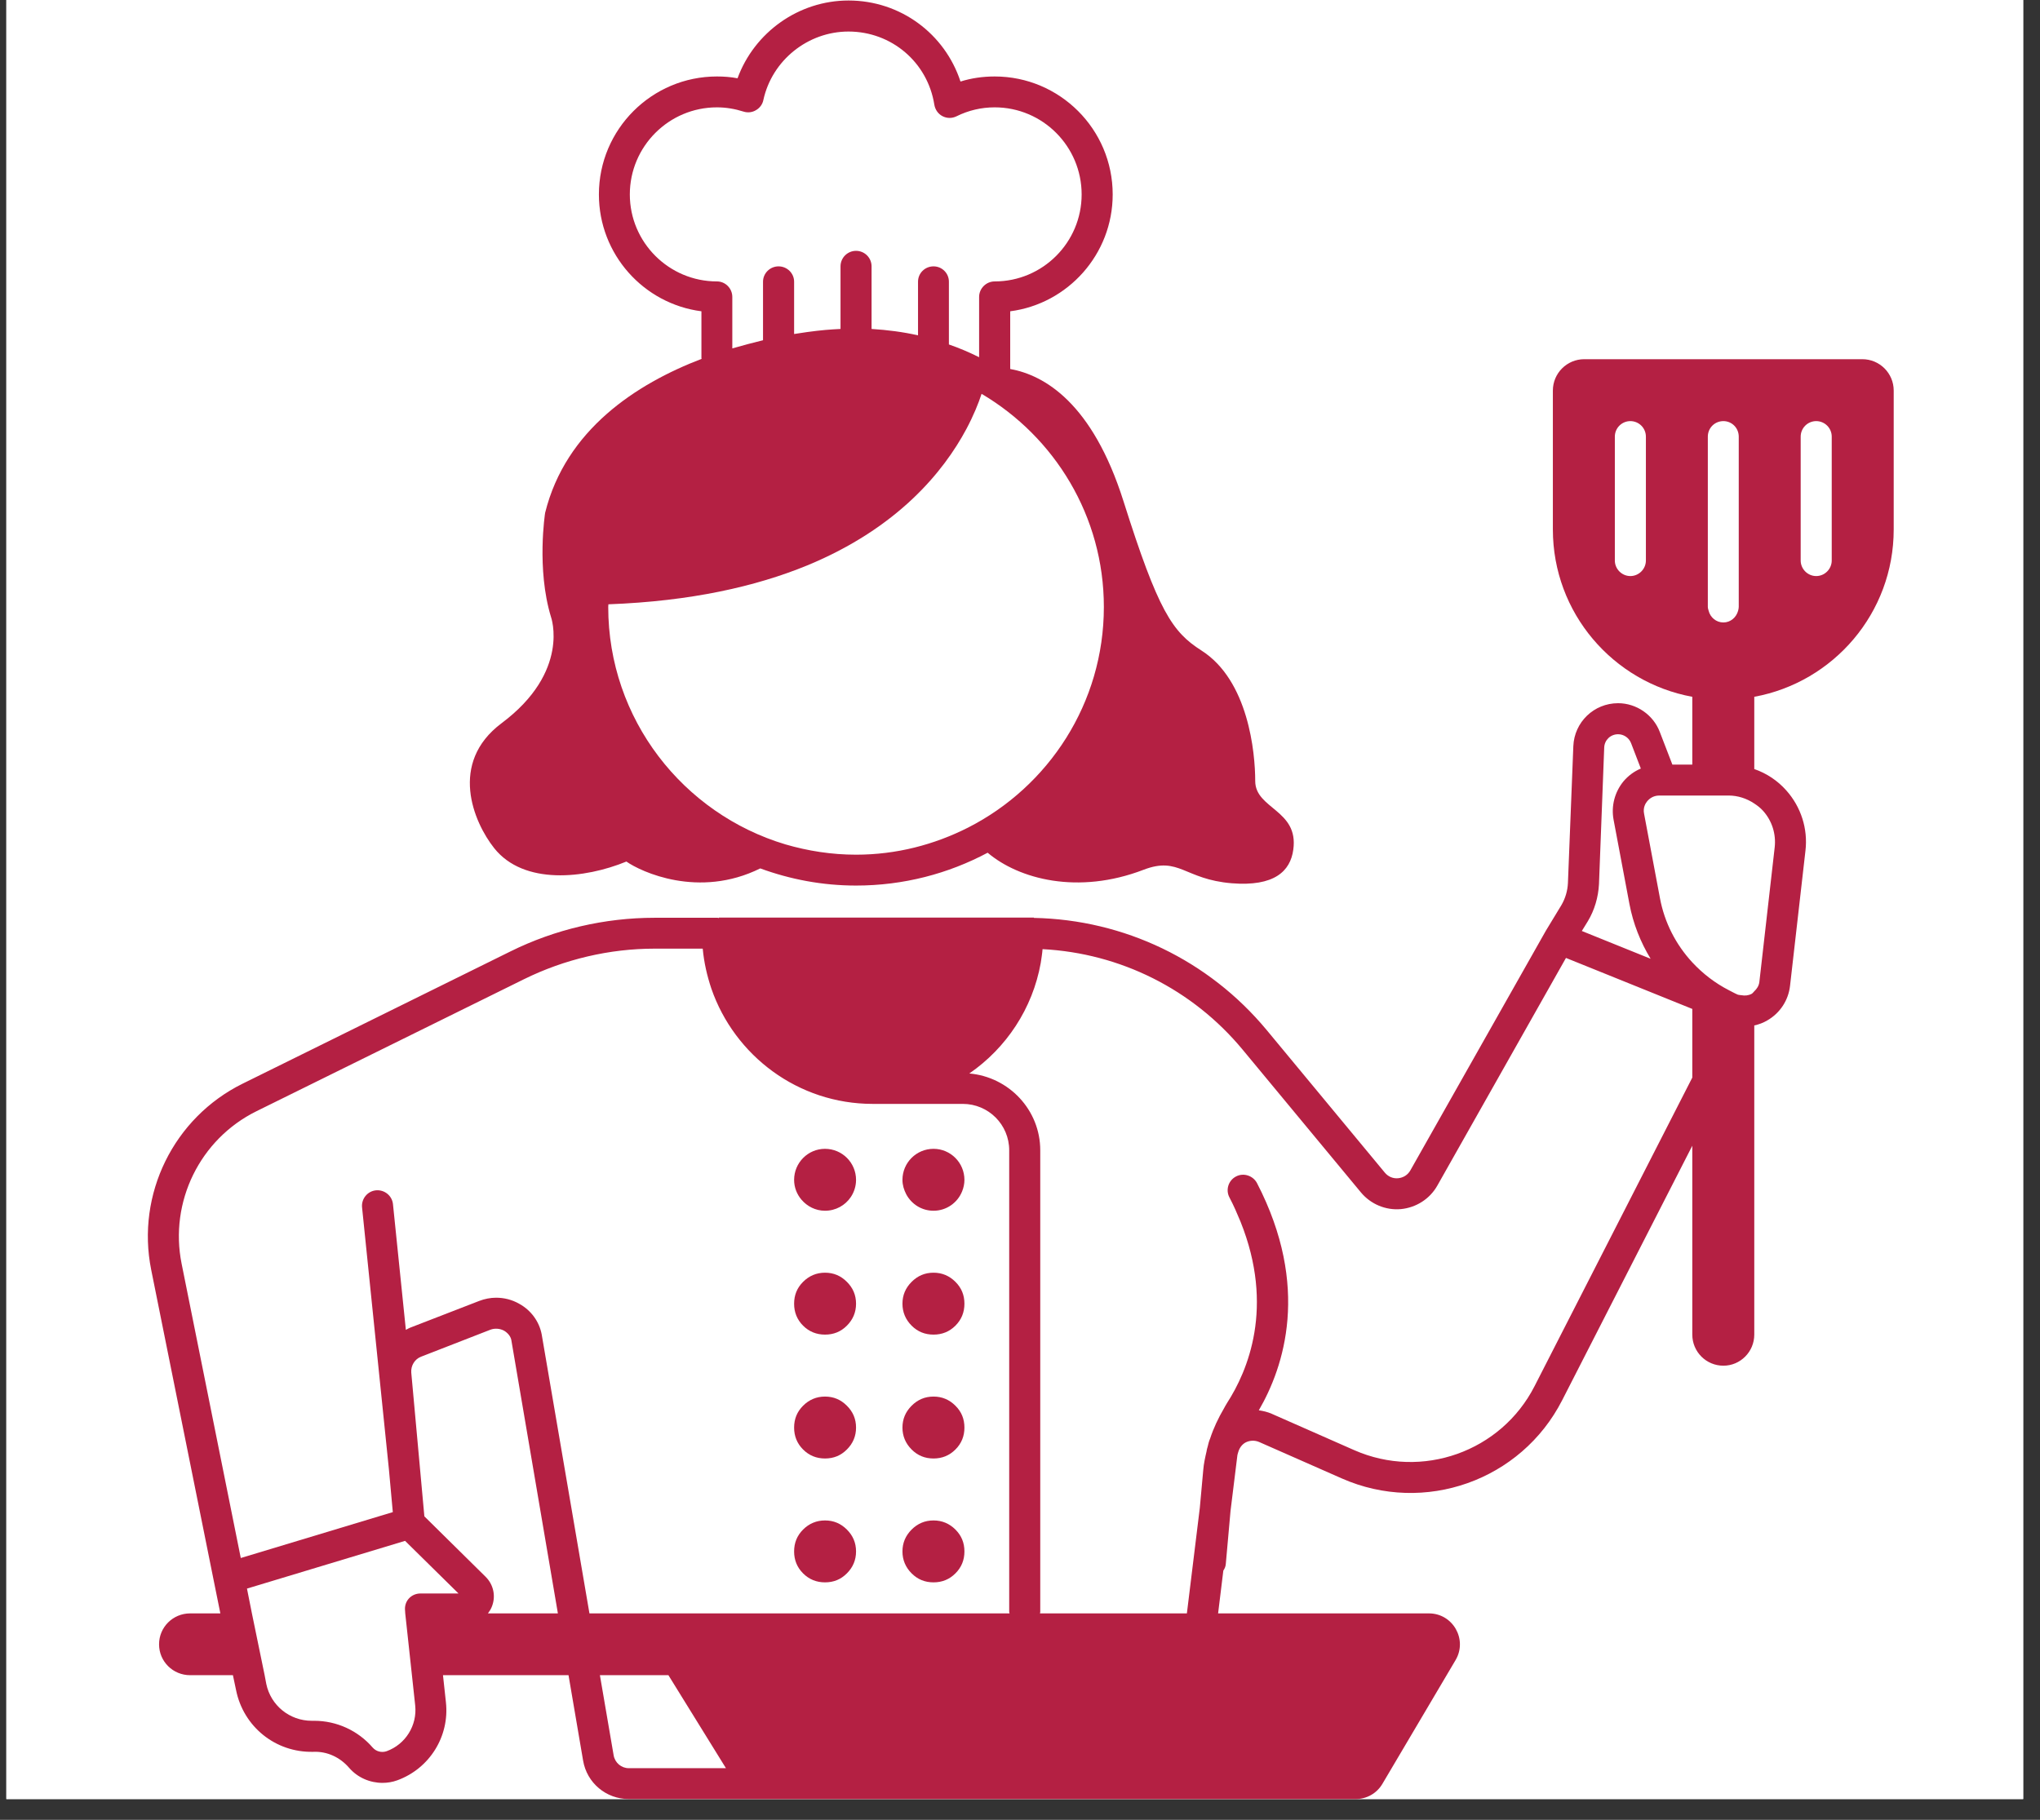
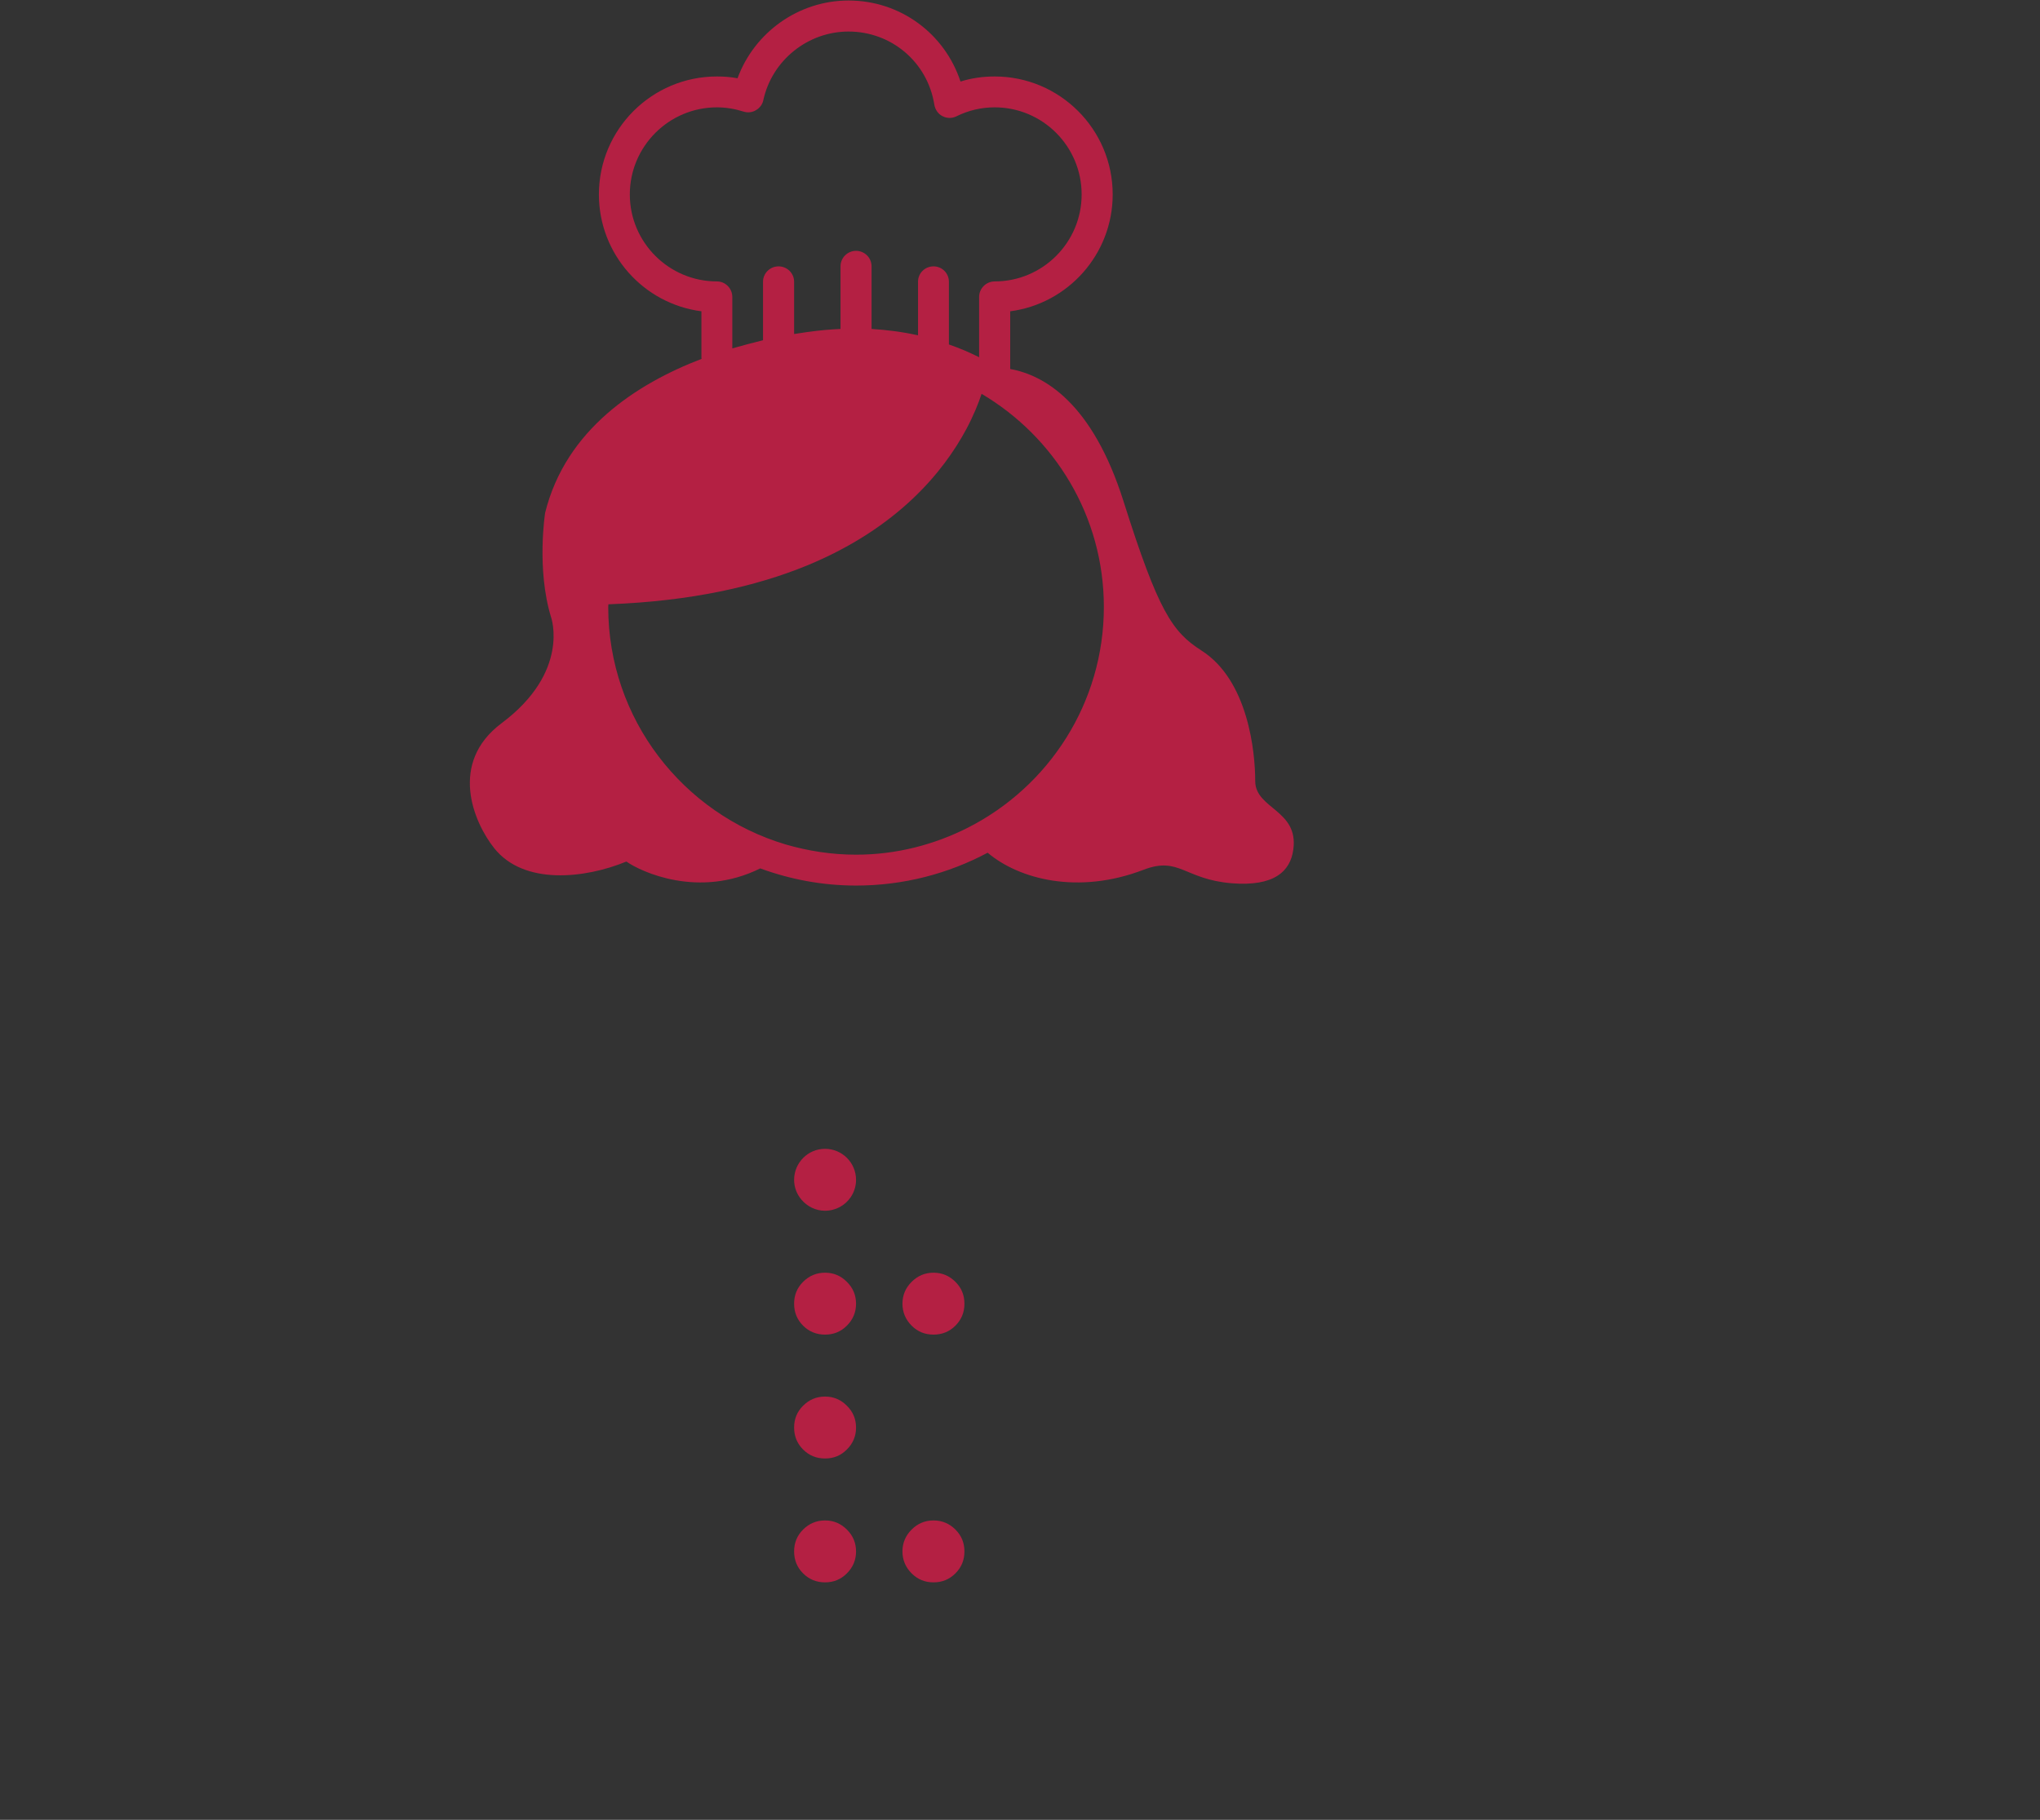
<svg xmlns="http://www.w3.org/2000/svg" width="65" zoomAndPan="magnify" viewBox="0 0 48.75 43.5" height="58" preserveAspectRatio="xMidYMid meet" version="1.0">
  <rect x="0" y="0" width="48.75" height="43.5" fill="#333333" stroke="none" />
  <defs>
    <clipPath id="1cdfe2d85d">
-       <path d="M 0.152 0 L 48.348 0 L 48.348 43.004 L 0.152 43.004 Z M 0.152 0 " clip-rule="nonzero" />
-     </clipPath>
+       </clipPath>
    <clipPath id="2967723114">
-       <path d="M 3.102 8 L 45.363 8 L 45.363 43.004 L 3.102 43.004 Z M 3.102 8 " clip-rule="nonzero" />
-     </clipPath>
+       </clipPath>
  </defs>
  <g clip-path="url(#1cdfe2d85d)">
    <path fill="#ffffff" d="M 0.152 0 L 48.348 0 L 48.348 43.004 L 0.152 43.004 Z M 0.152 0 " fill-opacity="1" fill-rule="nonzero" />
-     <path fill="#ffffff" d="M 0.152 0 L 48.348 0 L 48.348 43.004 L 0.152 43.004 Z M 0.152 0 " fill-opacity="1" fill-rule="nonzero" />
  </g>
  <path fill="#b42043" d="M 14.969 20.594 C 15.312 20.836 16.695 21.488 18.168 20.758 C 18.883 21.02 19.652 21.168 20.457 21.168 C 21.594 21.168 22.664 20.883 23.602 20.383 C 24.344 21.012 25.758 21.395 27.332 20.789 C 28.18 20.465 28.301 21.02 29.434 21.113 C 30.449 21.195 30.836 20.828 30.906 20.309 C 31.039 19.355 29.996 19.34 29.996 18.668 C 29.996 17.996 29.836 16.262 28.707 15.547 C 28.016 15.105 27.68 14.613 26.848 11.98 C 26.105 9.633 24.961 8.969 24.141 8.82 L 24.141 7.441 C 25.52 7.262 26.59 6.078 26.59 4.648 C 26.59 3.09 25.324 1.828 23.77 1.828 C 23.488 1.828 23.215 1.867 22.953 1.949 C 22.578 0.805 21.516 0.012 20.277 0.012 C 19.086 0.012 18.027 0.773 17.625 1.871 C 17.461 1.84 17.297 1.828 17.133 1.828 C 15.578 1.828 14.312 3.09 14.312 4.648 C 14.312 6.078 15.379 7.262 16.762 7.441 L 16.762 8.559 C 16.762 8.566 16.766 8.57 16.766 8.578 C 15.207 9.176 13.52 10.27 13.027 12.258 C 13.027 12.258 12.816 13.598 13.168 14.75 C 13.168 14.75 13.637 16.055 11.984 17.289 C 10.719 18.238 11.316 19.652 11.809 20.273 C 12.516 21.164 13.973 21.004 14.969 20.594 Z M 23.137 19.781 C 22.328 20.191 21.422 20.43 20.457 20.43 C 19.871 20.43 19.305 20.34 18.77 20.184 C 16.324 19.453 14.535 17.188 14.535 14.508 C 14.535 14.488 14.539 14.465 14.539 14.445 C 16.52 14.371 18.07 14.016 19.289 13.516 C 21.457 12.621 22.551 11.27 23.094 10.254 C 23.266 9.93 23.383 9.641 23.457 9.414 C 25.203 10.445 26.379 12.34 26.379 14.508 C 26.379 16.809 25.059 18.801 23.137 19.781 Z M 17.133 6.727 C 15.984 6.727 15.051 5.793 15.051 4.648 C 15.051 3.5 15.984 2.566 17.133 2.566 C 17.348 2.566 17.562 2.602 17.77 2.668 C 17.867 2.699 17.977 2.688 18.066 2.633 C 18.156 2.582 18.223 2.492 18.242 2.391 C 18.449 1.441 19.305 0.754 20.277 0.754 C 21.305 0.754 22.168 1.488 22.328 2.504 C 22.348 2.621 22.418 2.723 22.523 2.777 C 22.629 2.832 22.75 2.832 22.855 2.781 C 23.145 2.637 23.453 2.566 23.77 2.566 C 24.918 2.566 25.848 3.5 25.848 4.648 C 25.848 5.793 24.918 6.727 23.77 6.727 C 23.566 6.727 23.398 6.895 23.398 7.098 L 23.398 8.539 C 23.164 8.422 22.926 8.32 22.676 8.234 L 22.676 6.734 C 22.676 6.531 22.512 6.367 22.309 6.367 C 22.102 6.367 21.938 6.531 21.938 6.734 L 21.938 8.016 C 21.578 7.934 21.207 7.887 20.828 7.863 L 20.828 6.367 C 20.828 6.16 20.66 5.996 20.457 5.996 C 20.254 5.996 20.086 6.16 20.086 6.367 L 20.086 7.863 C 19.965 7.871 19.844 7.875 19.723 7.887 C 19.723 7.887 19.434 7.91 18.977 7.984 L 18.977 6.734 C 18.977 6.531 18.809 6.367 18.605 6.367 C 18.402 6.367 18.234 6.531 18.234 6.734 L 18.234 8.133 C 18.008 8.188 17.758 8.254 17.5 8.328 L 17.5 7.098 C 17.5 6.895 17.336 6.727 17.133 6.727 Z M 17.133 6.727 " fill-opacity="1" fill-rule="nonzero" />
-   <path fill="#b42043" d="M 22.309 28.941 C 22.617 28.941 22.883 28.75 22.992 28.477 C 23.027 28.391 23.047 28.297 23.047 28.203 C 23.047 27.793 22.715 27.461 22.309 27.461 C 21.898 27.461 21.566 27.793 21.566 28.203 C 21.566 28.328 21.602 28.441 21.656 28.547 C 21.781 28.781 22.023 28.941 22.309 28.941 Z M 22.309 28.941 " fill-opacity="1" fill-rule="nonzero" />
  <path fill="#b42043" d="M 23.047 31.164 C 23.047 31.367 22.977 31.543 22.832 31.688 C 22.688 31.832 22.512 31.902 22.309 31.902 C 22.102 31.902 21.93 31.832 21.785 31.688 C 21.641 31.543 21.566 31.367 21.566 31.164 C 21.566 30.957 21.641 30.785 21.785 30.641 C 21.93 30.496 22.102 30.422 22.309 30.422 C 22.512 30.422 22.688 30.496 22.832 30.641 C 22.977 30.785 23.047 30.957 23.047 31.164 Z M 23.047 31.164 " fill-opacity="1" fill-rule="nonzero" />
-   <path fill="#b42043" d="M 23.047 34.125 C 23.047 34.328 22.977 34.504 22.832 34.648 C 22.688 34.793 22.512 34.863 22.309 34.863 C 22.102 34.863 21.93 34.793 21.785 34.648 C 21.641 34.504 21.566 34.328 21.566 34.125 C 21.566 33.918 21.641 33.746 21.785 33.602 C 21.93 33.457 22.102 33.383 22.309 33.383 C 22.512 33.383 22.688 33.457 22.832 33.602 C 22.977 33.746 23.047 33.918 23.047 34.125 Z M 23.047 34.125 " fill-opacity="1" fill-rule="nonzero" />
  <path fill="#b42043" d="M 23.047 37.086 C 23.047 37.289 22.977 37.465 22.832 37.609 C 22.688 37.754 22.512 37.824 22.309 37.824 C 22.102 37.824 21.93 37.754 21.785 37.609 C 21.641 37.465 21.566 37.289 21.566 37.086 C 21.566 36.879 21.641 36.707 21.785 36.562 C 21.93 36.418 22.102 36.344 22.309 36.344 C 22.512 36.344 22.688 36.418 22.832 36.562 C 22.977 36.707 23.047 36.879 23.047 37.086 Z M 23.047 37.086 " fill-opacity="1" fill-rule="nonzero" />
  <path fill="#b42043" d="M 19.715 28.941 C 19.973 28.941 20.199 28.812 20.332 28.613 C 20.41 28.496 20.457 28.355 20.457 28.203 C 20.457 27.793 20.125 27.461 19.715 27.461 C 19.309 27.461 18.977 27.793 18.977 28.203 C 18.977 28.383 19.043 28.547 19.152 28.676 C 19.289 28.836 19.488 28.941 19.715 28.941 Z M 19.715 28.941 " fill-opacity="1" fill-rule="nonzero" />
  <path fill="#b42043" d="M 20.457 31.164 C 20.457 31.367 20.383 31.543 20.238 31.688 C 20.094 31.832 19.922 31.902 19.715 31.902 C 19.512 31.902 19.336 31.832 19.191 31.688 C 19.047 31.543 18.977 31.367 18.977 31.164 C 18.977 30.957 19.047 30.785 19.191 30.641 C 19.336 30.496 19.512 30.422 19.715 30.422 C 19.922 30.422 20.094 30.496 20.238 30.641 C 20.383 30.785 20.457 30.957 20.457 31.164 Z M 20.457 31.164 " fill-opacity="1" fill-rule="nonzero" />
  <path fill="#b42043" d="M 20.457 34.125 C 20.457 34.328 20.383 34.504 20.238 34.648 C 20.094 34.793 19.922 34.863 19.715 34.863 C 19.512 34.863 19.336 34.793 19.191 34.648 C 19.047 34.504 18.977 34.328 18.977 34.125 C 18.977 33.918 19.047 33.746 19.191 33.602 C 19.336 33.457 19.512 33.383 19.715 33.383 C 19.922 33.383 20.094 33.457 20.238 33.602 C 20.383 33.746 20.457 33.918 20.457 34.125 Z M 20.457 34.125 " fill-opacity="1" fill-rule="nonzero" />
  <path fill="#b42043" d="M 20.457 37.086 C 20.457 37.289 20.383 37.465 20.238 37.609 C 20.094 37.754 19.922 37.824 19.715 37.824 C 19.512 37.824 19.336 37.754 19.191 37.609 C 19.047 37.465 18.977 37.289 18.977 37.086 C 18.977 36.879 19.047 36.707 19.191 36.562 C 19.336 36.418 19.512 36.344 19.715 36.344 C 19.922 36.344 20.094 36.418 20.238 36.562 C 20.383 36.707 20.457 36.879 20.457 37.086 Z M 20.457 37.086 " fill-opacity="1" fill-rule="nonzero" />
  <g clip-path="url(#2967723114)">
    <path fill="#b42043" d="M 44.504 8.586 L 37.859 8.586 C 37.445 8.586 37.109 8.922 37.109 9.336 L 37.109 12.656 C 37.109 14.652 38.547 16.309 40.441 16.656 L 40.441 18.277 L 39.965 18.277 L 39.664 17.496 C 39.508 17.086 39.105 16.809 38.668 16.809 C 38.09 16.809 37.621 17.262 37.598 17.836 L 37.469 21.105 C 37.461 21.293 37.406 21.477 37.312 21.637 L 36.945 22.242 C 36.941 22.246 36.941 22.246 36.941 22.25 C 36.941 22.25 36.938 22.25 36.938 22.254 L 33.703 27.977 C 33.641 28.086 33.535 28.152 33.41 28.164 C 33.289 28.176 33.172 28.125 33.094 28.031 L 30.266 24.617 C 28.883 22.953 26.867 21.984 24.707 21.941 L 24.707 21.934 L 17.18 21.934 L 17.18 21.945 C 17.168 21.941 17.156 21.938 17.145 21.938 L 15.641 21.938 C 14.453 21.938 13.262 22.215 12.199 22.742 L 5.801 25.902 C 4.152 26.715 3.25 28.547 3.613 30.352 L 5.109 37.789 L 5.266 38.566 L 4.543 38.566 C 4.133 38.566 3.801 38.895 3.801 39.305 C 3.801 39.715 4.133 40.043 4.543 40.043 L 5.566 40.043 L 5.641 40.398 C 5.816 41.273 6.582 41.895 7.484 41.875 C 7.82 41.859 8.129 42.008 8.344 42.258 C 8.547 42.492 8.84 42.617 9.141 42.617 C 9.258 42.617 9.379 42.598 9.496 42.555 C 10.266 42.273 10.746 41.504 10.656 40.688 L 10.586 40.043 L 13.586 40.043 L 13.934 42.082 C 14.023 42.617 14.484 43.004 15.027 43.004 L 32.398 43.004 C 32.66 43.004 32.902 42.867 33.035 42.641 L 34.785 39.68 C 35.074 39.188 34.719 38.566 34.148 38.566 L 29.109 38.566 L 29.234 37.543 C 29.266 37.496 29.289 37.445 29.293 37.383 L 29.406 36.117 L 29.57 34.785 C 29.574 34.762 29.582 34.738 29.59 34.711 C 29.617 34.617 29.672 34.535 29.758 34.484 C 29.859 34.43 29.98 34.422 30.09 34.469 L 32.066 35.34 C 34.039 36.211 36.352 35.391 37.332 33.469 L 40.441 27.387 L 40.441 31.902 C 40.441 32.312 40.773 32.645 41.184 32.645 C 41.59 32.645 41.922 32.312 41.922 31.902 L 41.922 24.512 C 42.031 24.488 42.137 24.449 42.234 24.391 C 42.539 24.215 42.738 23.91 42.777 23.562 L 43.145 20.336 C 43.207 19.812 43.039 19.289 42.688 18.895 C 42.48 18.66 42.215 18.484 41.922 18.383 L 41.922 16.656 C 43.816 16.309 45.254 14.652 45.254 12.656 L 45.254 9.336 C 45.254 8.922 44.918 8.586 44.504 8.586 Z M 39.332 13.398 C 39.332 13.602 39.164 13.77 38.961 13.77 C 38.758 13.77 38.59 13.602 38.59 13.398 L 38.59 10.438 C 38.59 10.23 38.758 10.066 38.961 10.066 C 39.164 10.066 39.332 10.23 39.332 10.438 Z M 40.812 10.438 C 40.812 10.23 40.977 10.066 41.184 10.066 C 41.387 10.066 41.551 10.23 41.551 10.438 L 41.551 14.508 C 41.551 14.539 41.543 14.57 41.535 14.602 C 41.492 14.758 41.355 14.879 41.184 14.879 C 41.012 14.879 40.871 14.758 40.832 14.602 C 40.824 14.57 40.812 14.539 40.812 14.508 Z M 42.41 20.254 L 42.043 23.477 C 42.031 23.566 41.984 23.637 41.922 23.695 C 41.902 23.715 41.887 23.738 41.863 23.754 C 41.785 23.797 41.699 23.805 41.613 23.789 C 41.586 23.785 41.559 23.785 41.531 23.777 C 41.457 23.746 41.391 23.707 41.32 23.672 C 40.984 23.5 40.691 23.273 40.441 23.004 C 40.051 22.582 39.777 22.055 39.668 21.469 L 39.289 19.453 C 39.258 19.305 39.324 19.199 39.367 19.148 C 39.406 19.102 39.5 19.016 39.652 19.016 L 41.309 19.016 C 41.527 19.016 41.742 19.086 41.922 19.207 C 42 19.258 42.074 19.316 42.137 19.387 C 42.348 19.625 42.445 19.938 42.41 20.254 Z M 32.363 34.664 L 30.387 33.793 C 30.289 33.75 30.188 33.727 30.082 33.711 C 30.684 32.676 31.32 30.758 30.039 28.281 C 29.945 28.102 29.719 28.027 29.539 28.121 C 29.355 28.215 29.285 28.441 29.379 28.621 C 29.484 28.82 29.566 29.012 29.645 29.203 C 30.465 31.246 29.816 32.773 29.324 33.535 C 29.297 33.578 29.273 33.621 29.25 33.664 C 29.113 33.898 29 34.137 28.918 34.387 C 28.891 34.449 28.875 34.512 28.859 34.582 C 28.852 34.613 28.84 34.641 28.836 34.672 L 28.836 34.68 C 28.801 34.832 28.766 34.984 28.754 35.141 L 28.672 36.043 L 28.363 38.566 L 24.852 38.566 C 24.852 38.555 24.859 38.543 24.859 38.531 L 24.859 27.496 C 24.859 26.531 24.109 25.742 23.164 25.66 C 24.047 25.051 24.676 24.109 24.871 23.016 C 24.887 22.906 24.906 22.797 24.914 22.688 C 26.773 22.785 28.5 23.648 29.695 25.09 L 32.523 28.504 C 32.758 28.785 33.113 28.934 33.477 28.902 C 33.84 28.867 34.168 28.66 34.348 28.34 L 37.422 22.898 L 40.441 24.117 L 40.441 25.758 L 36.672 33.133 C 35.871 34.703 33.977 35.375 32.363 34.664 Z M 15.027 42.266 C 14.848 42.266 14.695 42.137 14.664 41.957 L 14.336 40.043 L 15.973 40.043 L 17.348 42.266 Z M 9.922 40.766 C 9.973 41.242 9.691 41.695 9.242 41.859 C 9.121 41.902 8.988 41.867 8.906 41.773 C 8.555 41.367 8.047 41.133 7.508 41.133 C 7.488 41.133 7.469 41.133 7.449 41.133 C 6.922 41.133 6.469 40.766 6.363 40.25 L 6.324 40.043 L 6.02 38.566 L 5.902 37.973 L 9.68 36.832 L 10.957 38.09 L 10.047 38.09 C 9.941 38.09 9.84 38.133 9.77 38.211 C 9.699 38.289 9.668 38.395 9.68 38.5 L 9.684 38.566 L 9.844 40.043 Z M 12.945 31.898 C 12.887 31.59 12.691 31.32 12.406 31.164 C 12.234 31.066 12.047 31.02 11.855 31.02 C 11.719 31.02 11.582 31.047 11.449 31.098 L 9.797 31.738 C 9.762 31.754 9.73 31.77 9.699 31.789 L 9.391 28.785 C 9.371 28.582 9.188 28.434 8.984 28.453 C 8.781 28.473 8.633 28.656 8.652 28.859 L 9.293 35.113 L 9.387 36.145 L 5.754 37.242 L 4.34 30.207 C 4.043 28.73 4.777 27.23 6.129 26.562 L 12.523 23.406 C 13.488 22.93 14.566 22.676 15.641 22.676 L 16.793 22.676 C 16.824 23.012 16.898 23.328 17 23.633 C 17.555 25.234 19.07 26.387 20.855 26.387 L 23.008 26.387 C 23.621 26.387 24.117 26.883 24.117 27.496 L 24.117 38.531 C 24.117 38.543 24.125 38.555 24.125 38.566 L 14.086 38.566 Z M 37.945 22.02 C 38.105 21.754 38.195 21.445 38.211 21.133 L 38.336 17.867 C 38.344 17.688 38.488 17.551 38.668 17.551 C 38.801 17.551 38.926 17.633 38.977 17.762 L 39.211 18.371 C 39.051 18.438 38.91 18.543 38.797 18.676 C 38.586 18.934 38.5 19.266 38.559 19.59 L 38.938 21.605 C 39.027 22.078 39.203 22.52 39.445 22.918 L 37.801 22.254 Z M 11.66 38.566 C 11.695 38.52 11.727 38.469 11.75 38.414 C 11.855 38.164 11.797 37.879 11.602 37.688 L 10.141 36.246 L 9.828 32.809 C 9.816 32.645 9.91 32.488 10.062 32.43 L 11.719 31.785 C 11.824 31.746 11.945 31.754 12.047 31.809 C 12.137 31.863 12.203 31.945 12.219 32.031 L 13.332 38.566 Z M 43.773 13.398 C 43.773 13.602 43.605 13.77 43.402 13.77 C 43.199 13.77 43.031 13.602 43.031 13.398 L 43.031 10.438 C 43.031 10.23 43.199 10.066 43.402 10.066 C 43.605 10.066 43.773 10.23 43.773 10.438 Z M 43.773 13.398 " fill-opacity="1" fill-rule="nonzero" />
  </g>
</svg>